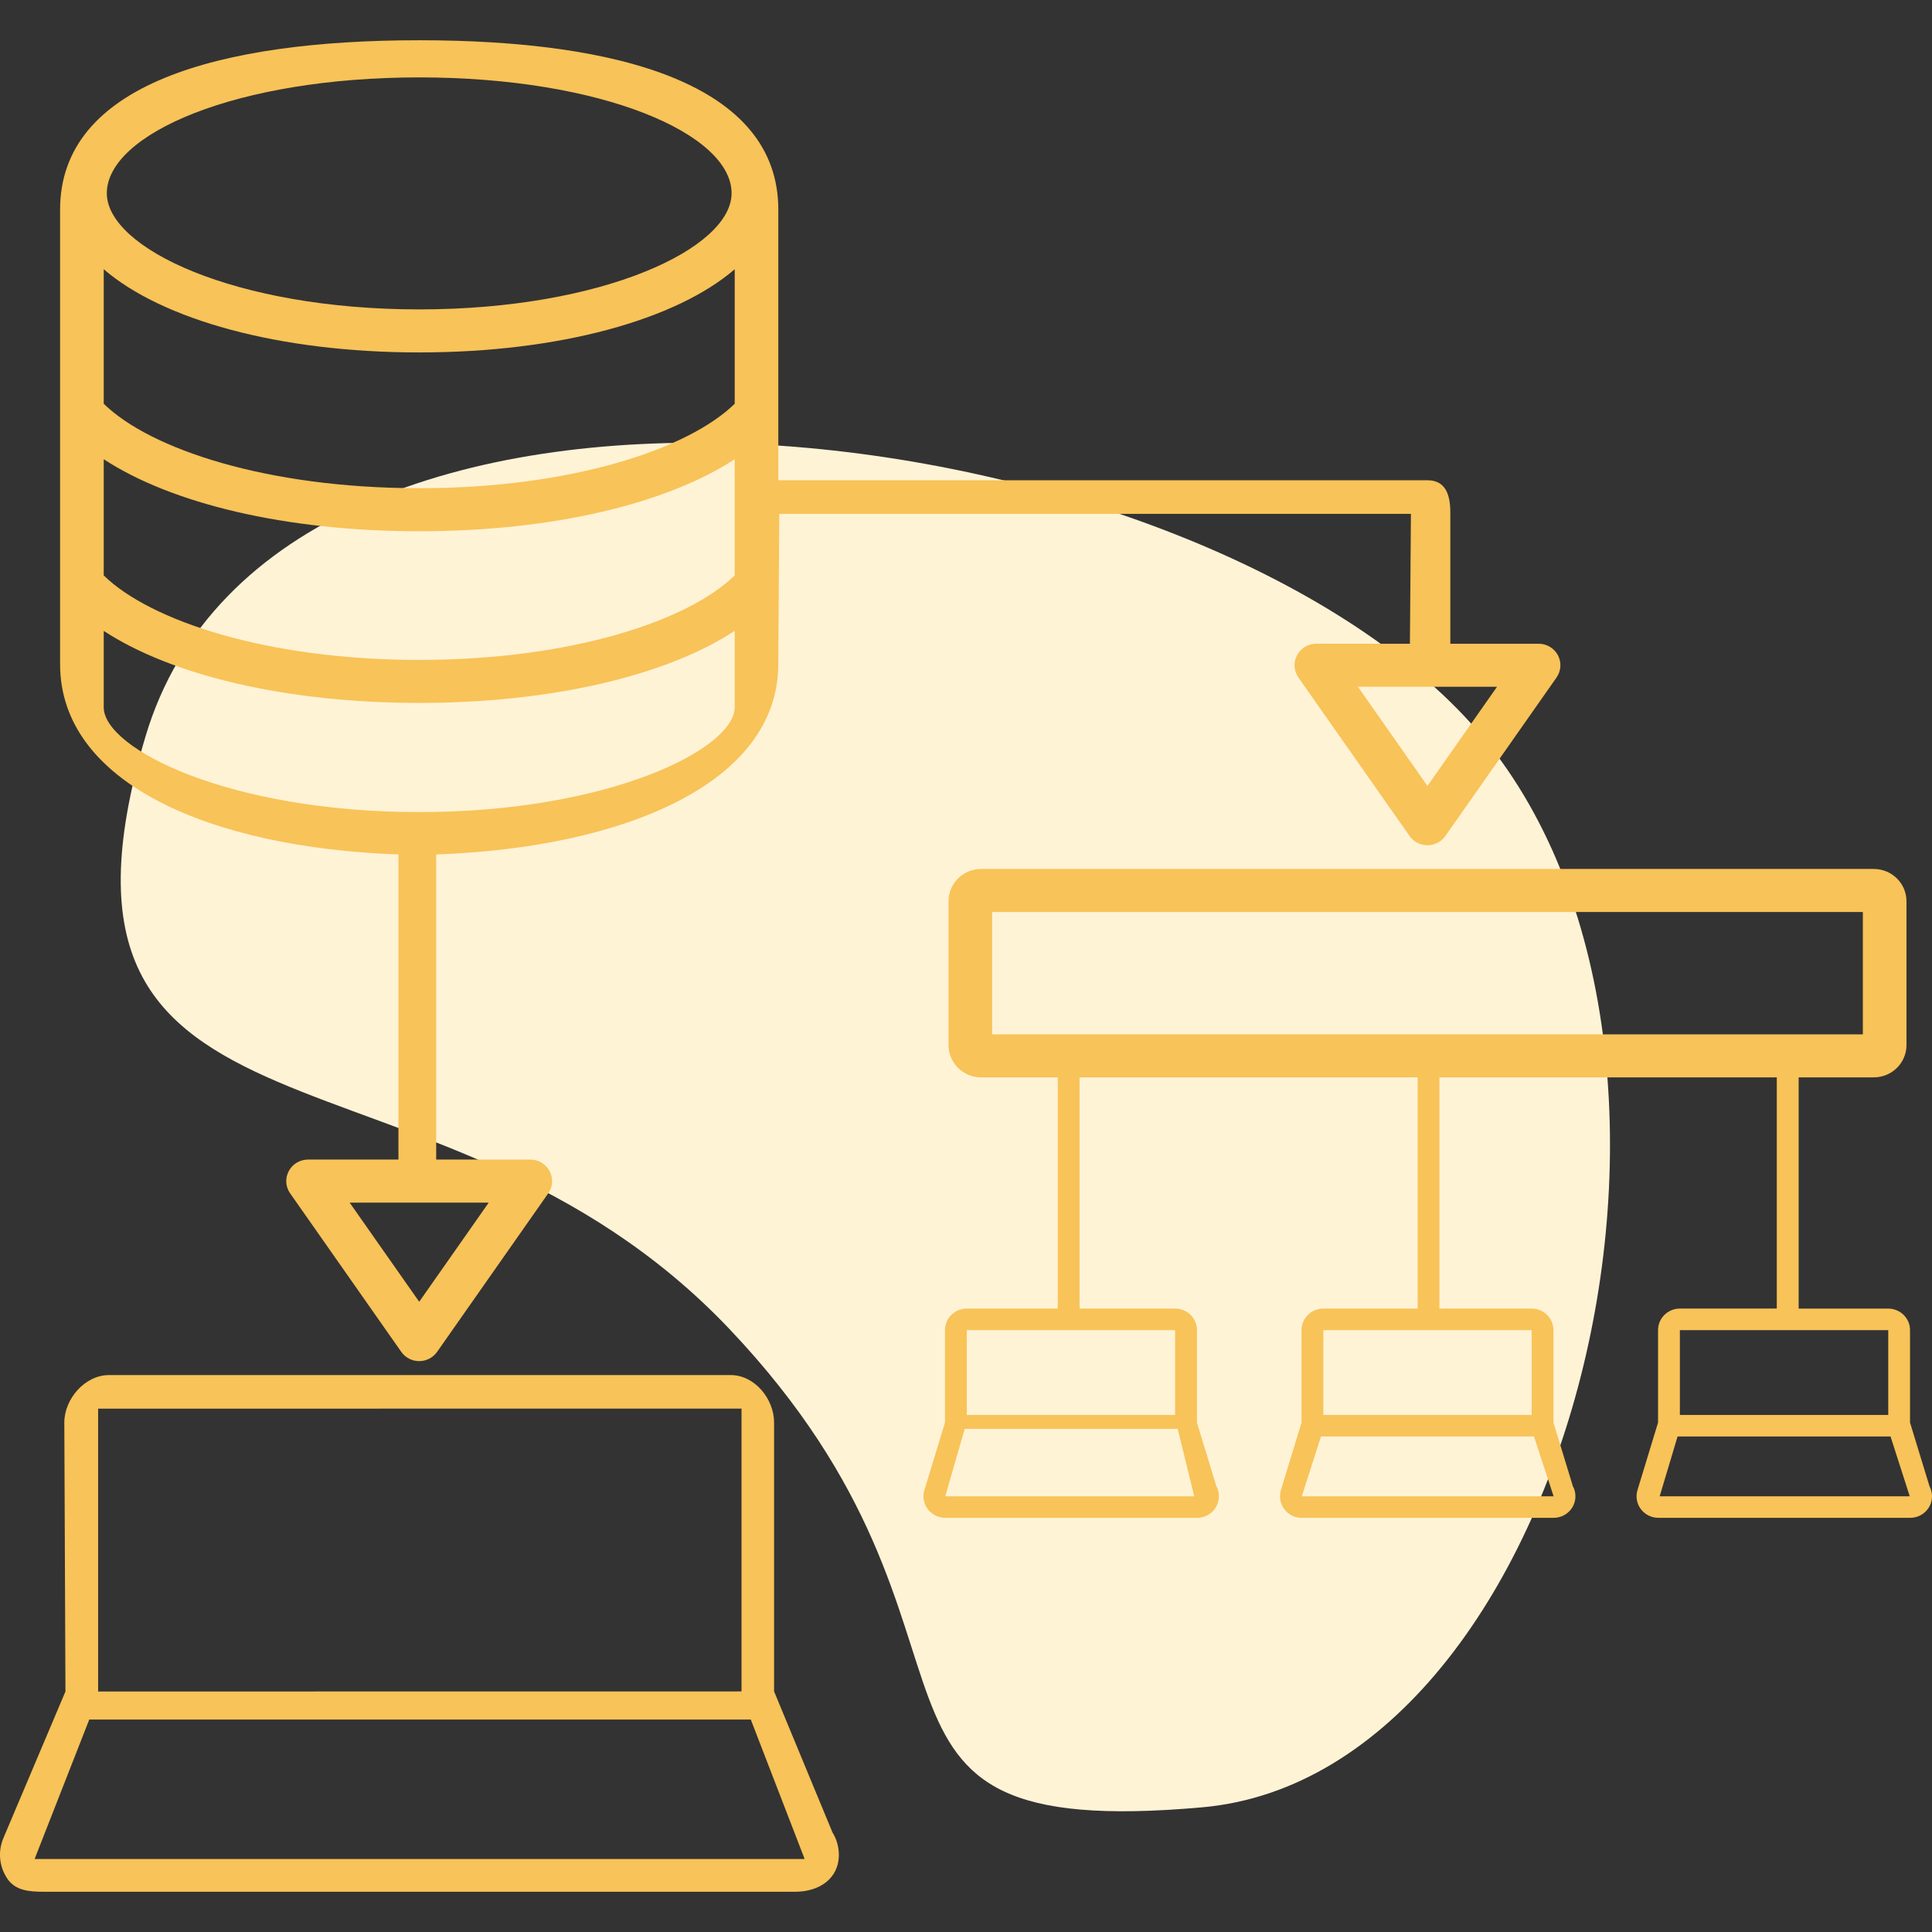
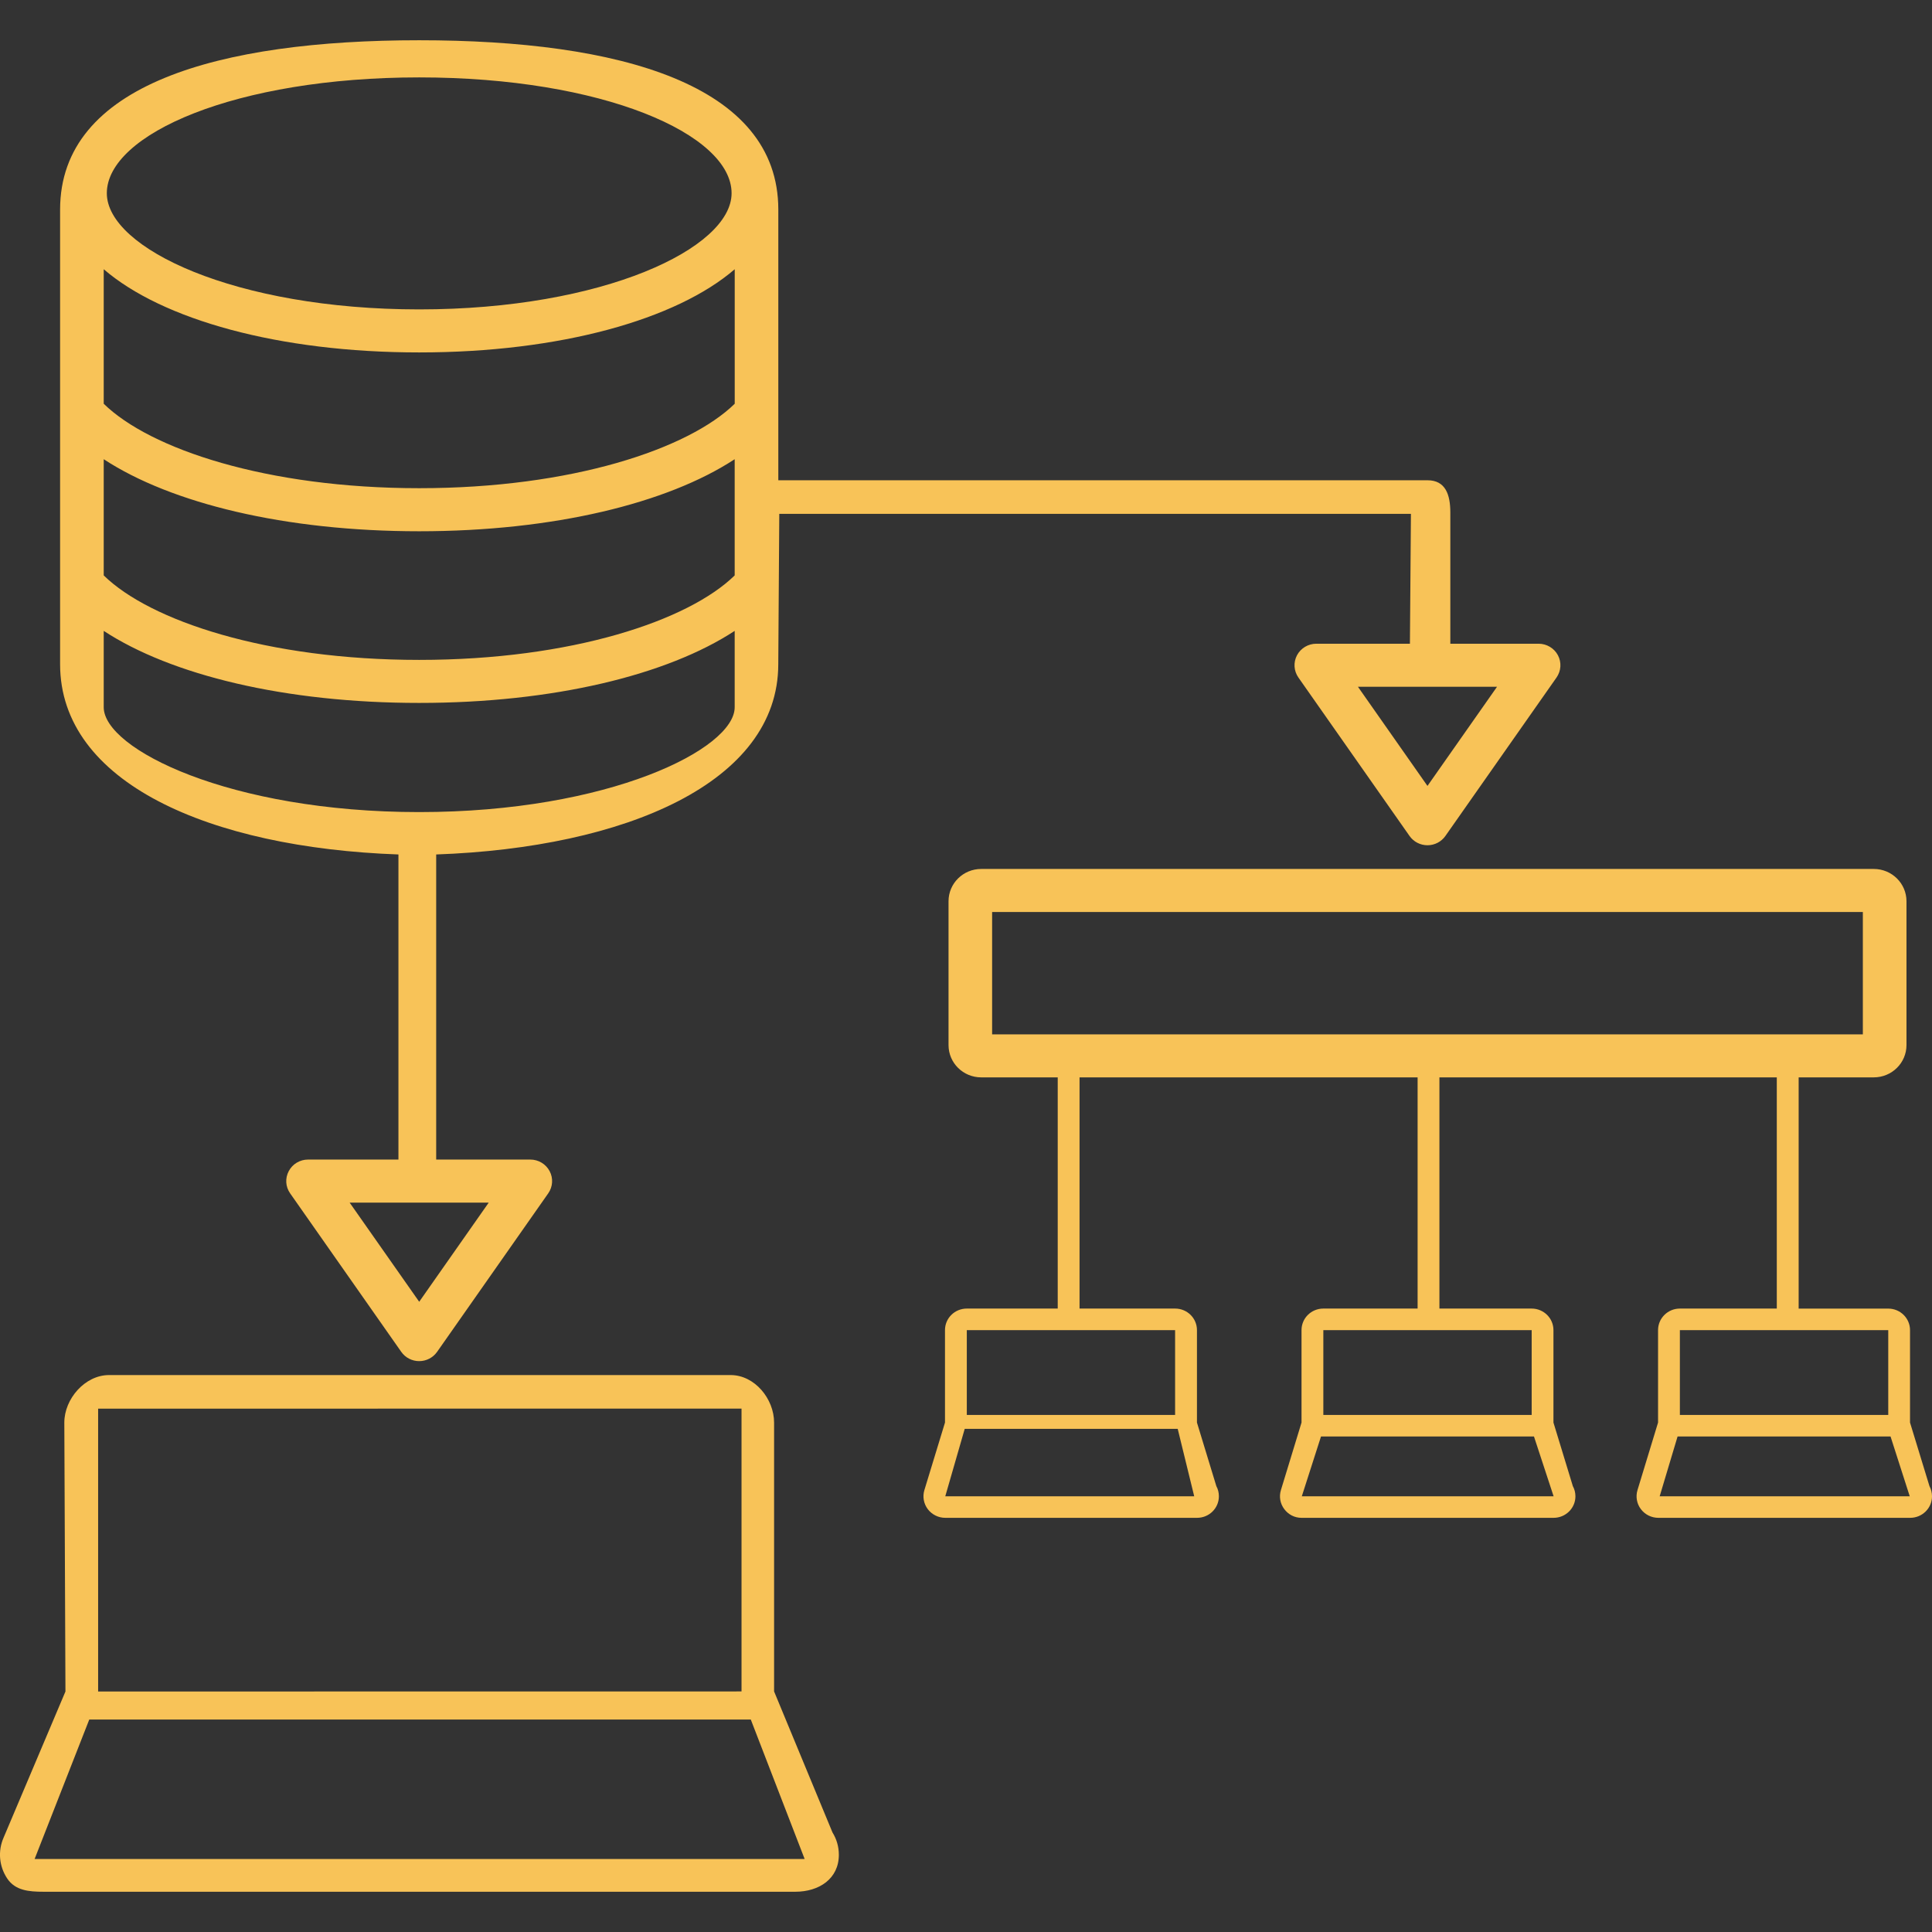
<svg xmlns="http://www.w3.org/2000/svg" width="48" height="48" viewBox="0 0 48 48" fill="none">
  <rect x="0" y="0" width="48" height="48" fill="#333333" stroke="none" />
  <g id="Frame 40058">
-     <path id="Ellipse 9409" d="M29.871 44.902C20.068 45.776 25.461 40.749 18.119 33.015C10.776 25.281 0.359 29.277 3.612 18.307C6.865 7.338 29.013 10.032 36.355 17.766C43.698 25.5 39.137 44.075 29.871 44.902Z" fill="#FFF3D6" />
    <path id="Vector" d="M19.232 42.023V35.344C19.232 34.754 18.75 34.163 18.152 34.163H2.709C2.111 34.163 1.598 34.754 1.598 35.344L1.626 42.025L0.089 45.656C-0.056 45.987 -0.023 46.368 0.178 46.669C0.378 46.971 0.718 47 1.084 47H19.757C19.754 46.999 19.761 46.999 19.757 47C20.356 47 20.841 46.673 20.841 46.082C20.841 45.879 20.784 45.689 20.683 45.527L19.232 42.023ZM18.423 34.996V42.023L2.438 42.025V34.998L18.423 34.996ZM0.86 46.186L2.218 42.721H18.653L19.991 46.186H0.86ZM47.937 36.923L47.454 35.343V33.047C47.454 32.751 47.212 32.512 46.913 32.512H44.687V26.767H46.553C47.002 26.767 47.366 26.408 47.366 25.965V22.391C47.366 21.948 47.002 21.589 46.553 21.589H24.378C23.929 21.589 23.566 21.948 23.566 22.391V25.965C23.566 26.408 23.929 26.767 24.378 26.767H26.279V32.511H24.02C23.72 32.511 23.478 32.75 23.478 33.046V35.343L22.966 37.021C22.917 37.183 22.948 37.358 23.05 37.494C23.153 37.63 23.314 37.71 23.485 37.71H29.731C29.734 37.71 29.738 37.709 29.741 37.71C30.041 37.71 30.283 37.471 30.283 37.175C30.283 37.084 30.261 36.998 30.22 36.923L29.738 35.343V33.046C29.738 32.75 29.495 32.511 29.196 32.511H26.821V26.767H35.22V32.511H32.878C32.578 32.511 32.336 32.75 32.336 33.046V35.343L31.824 37.021C31.774 37.183 31.805 37.358 31.908 37.494C32.01 37.63 32.164 37.71 32.336 37.71H38.588C38.592 37.71 38.595 37.709 38.599 37.71C38.898 37.71 39.141 37.471 39.141 37.175C39.141 37.084 39.118 36.998 39.077 36.923L38.595 35.343V33.046C38.595 32.75 38.352 32.511 38.053 32.511H35.762V26.767H44.144V32.511H41.736C41.437 32.511 41.194 32.75 41.194 33.046V35.343L40.683 37.021C40.634 37.183 40.664 37.358 40.767 37.494C40.869 37.63 41.03 37.71 41.202 37.71H47.447C47.451 37.71 47.454 37.709 47.458 37.71C47.757 37.71 48 37.471 48 37.175C48 37.084 47.977 36.998 47.937 36.923ZM23.485 37.175L23.968 35.5H29.26L29.67 37.175H23.485ZM29.195 35.154H24.02V33.047H29.195V35.154ZM32.343 37.175L32.82 35.689H38.111L38.599 37.175H32.343ZM38.054 35.154H32.878V33.047H38.054V35.154ZM24.649 22.659H46.282V25.698H24.649V22.659ZM46.913 33.047V35.154H41.736V33.047H46.913ZM41.234 37.175L41.679 35.689H46.97L47.447 37.175H41.234ZM9.899 21.229V28.809H7.654C7.452 28.809 7.267 28.919 7.174 29.096C7.08 29.272 7.093 29.485 7.208 29.648L9.969 33.586C10.07 33.731 10.237 33.817 10.414 33.817C10.592 33.817 10.758 33.731 10.86 33.586L13.621 29.648C13.735 29.485 13.749 29.272 13.655 29.096C13.561 28.919 13.377 28.809 13.175 28.809H10.837V21.229C15.53 21.061 19.336 19.446 19.336 16.501L19.361 12.767H35.054L35.029 15.993H32.704C32.503 15.993 32.318 16.103 32.224 16.279C32.13 16.456 32.144 16.669 32.258 16.832L35.02 20.77C35.121 20.914 35.287 21 35.465 21C35.643 21 35.809 20.914 35.91 20.77L38.672 16.832C38.786 16.668 38.8 16.456 38.706 16.279C38.612 16.103 38.427 15.993 38.226 15.993H36.033V12.734C36.033 12.291 35.915 11.932 35.465 11.932H19.337V5.209C19.337 2.095 15.387 1 10.415 1C5.443 1 1.493 2.094 1.493 5.209V16.501C1.493 19.446 5.206 21.061 9.899 21.229ZM10.415 32.342L8.687 29.879H12.142L10.415 32.342ZM35.465 19.526L33.738 17.063H37.193L35.465 19.526ZM2.577 11.409C4.25 12.505 7.077 13.199 10.415 13.199C13.753 13.199 16.581 12.505 18.253 11.409V14.296C17.105 15.42 14.204 16.395 10.415 16.395C6.626 16.395 3.725 15.42 2.577 14.296V11.409ZM18.254 10.031C17.106 11.155 14.204 12.129 10.415 12.129C6.626 12.129 3.725 11.155 2.577 10.031V6.689C4.028 7.94 6.923 8.756 10.415 8.756C13.908 8.756 16.803 7.94 18.254 6.689V10.031ZM10.415 20.176C5.702 20.176 2.577 18.607 2.577 17.571V15.674C4.25 16.77 7.077 17.464 10.415 17.464C13.753 17.464 16.581 16.77 18.253 15.674V17.571C18.254 18.607 15.127 20.176 10.415 20.176ZM10.415 1.923C14.973 1.923 18.176 3.332 18.176 4.801C18.176 6.166 14.989 7.687 10.415 7.687C5.842 7.687 2.654 6.166 2.654 4.801C2.655 3.333 5.857 1.923 10.415 1.923Z" fill="#F8C358" />
  </g>
</svg>